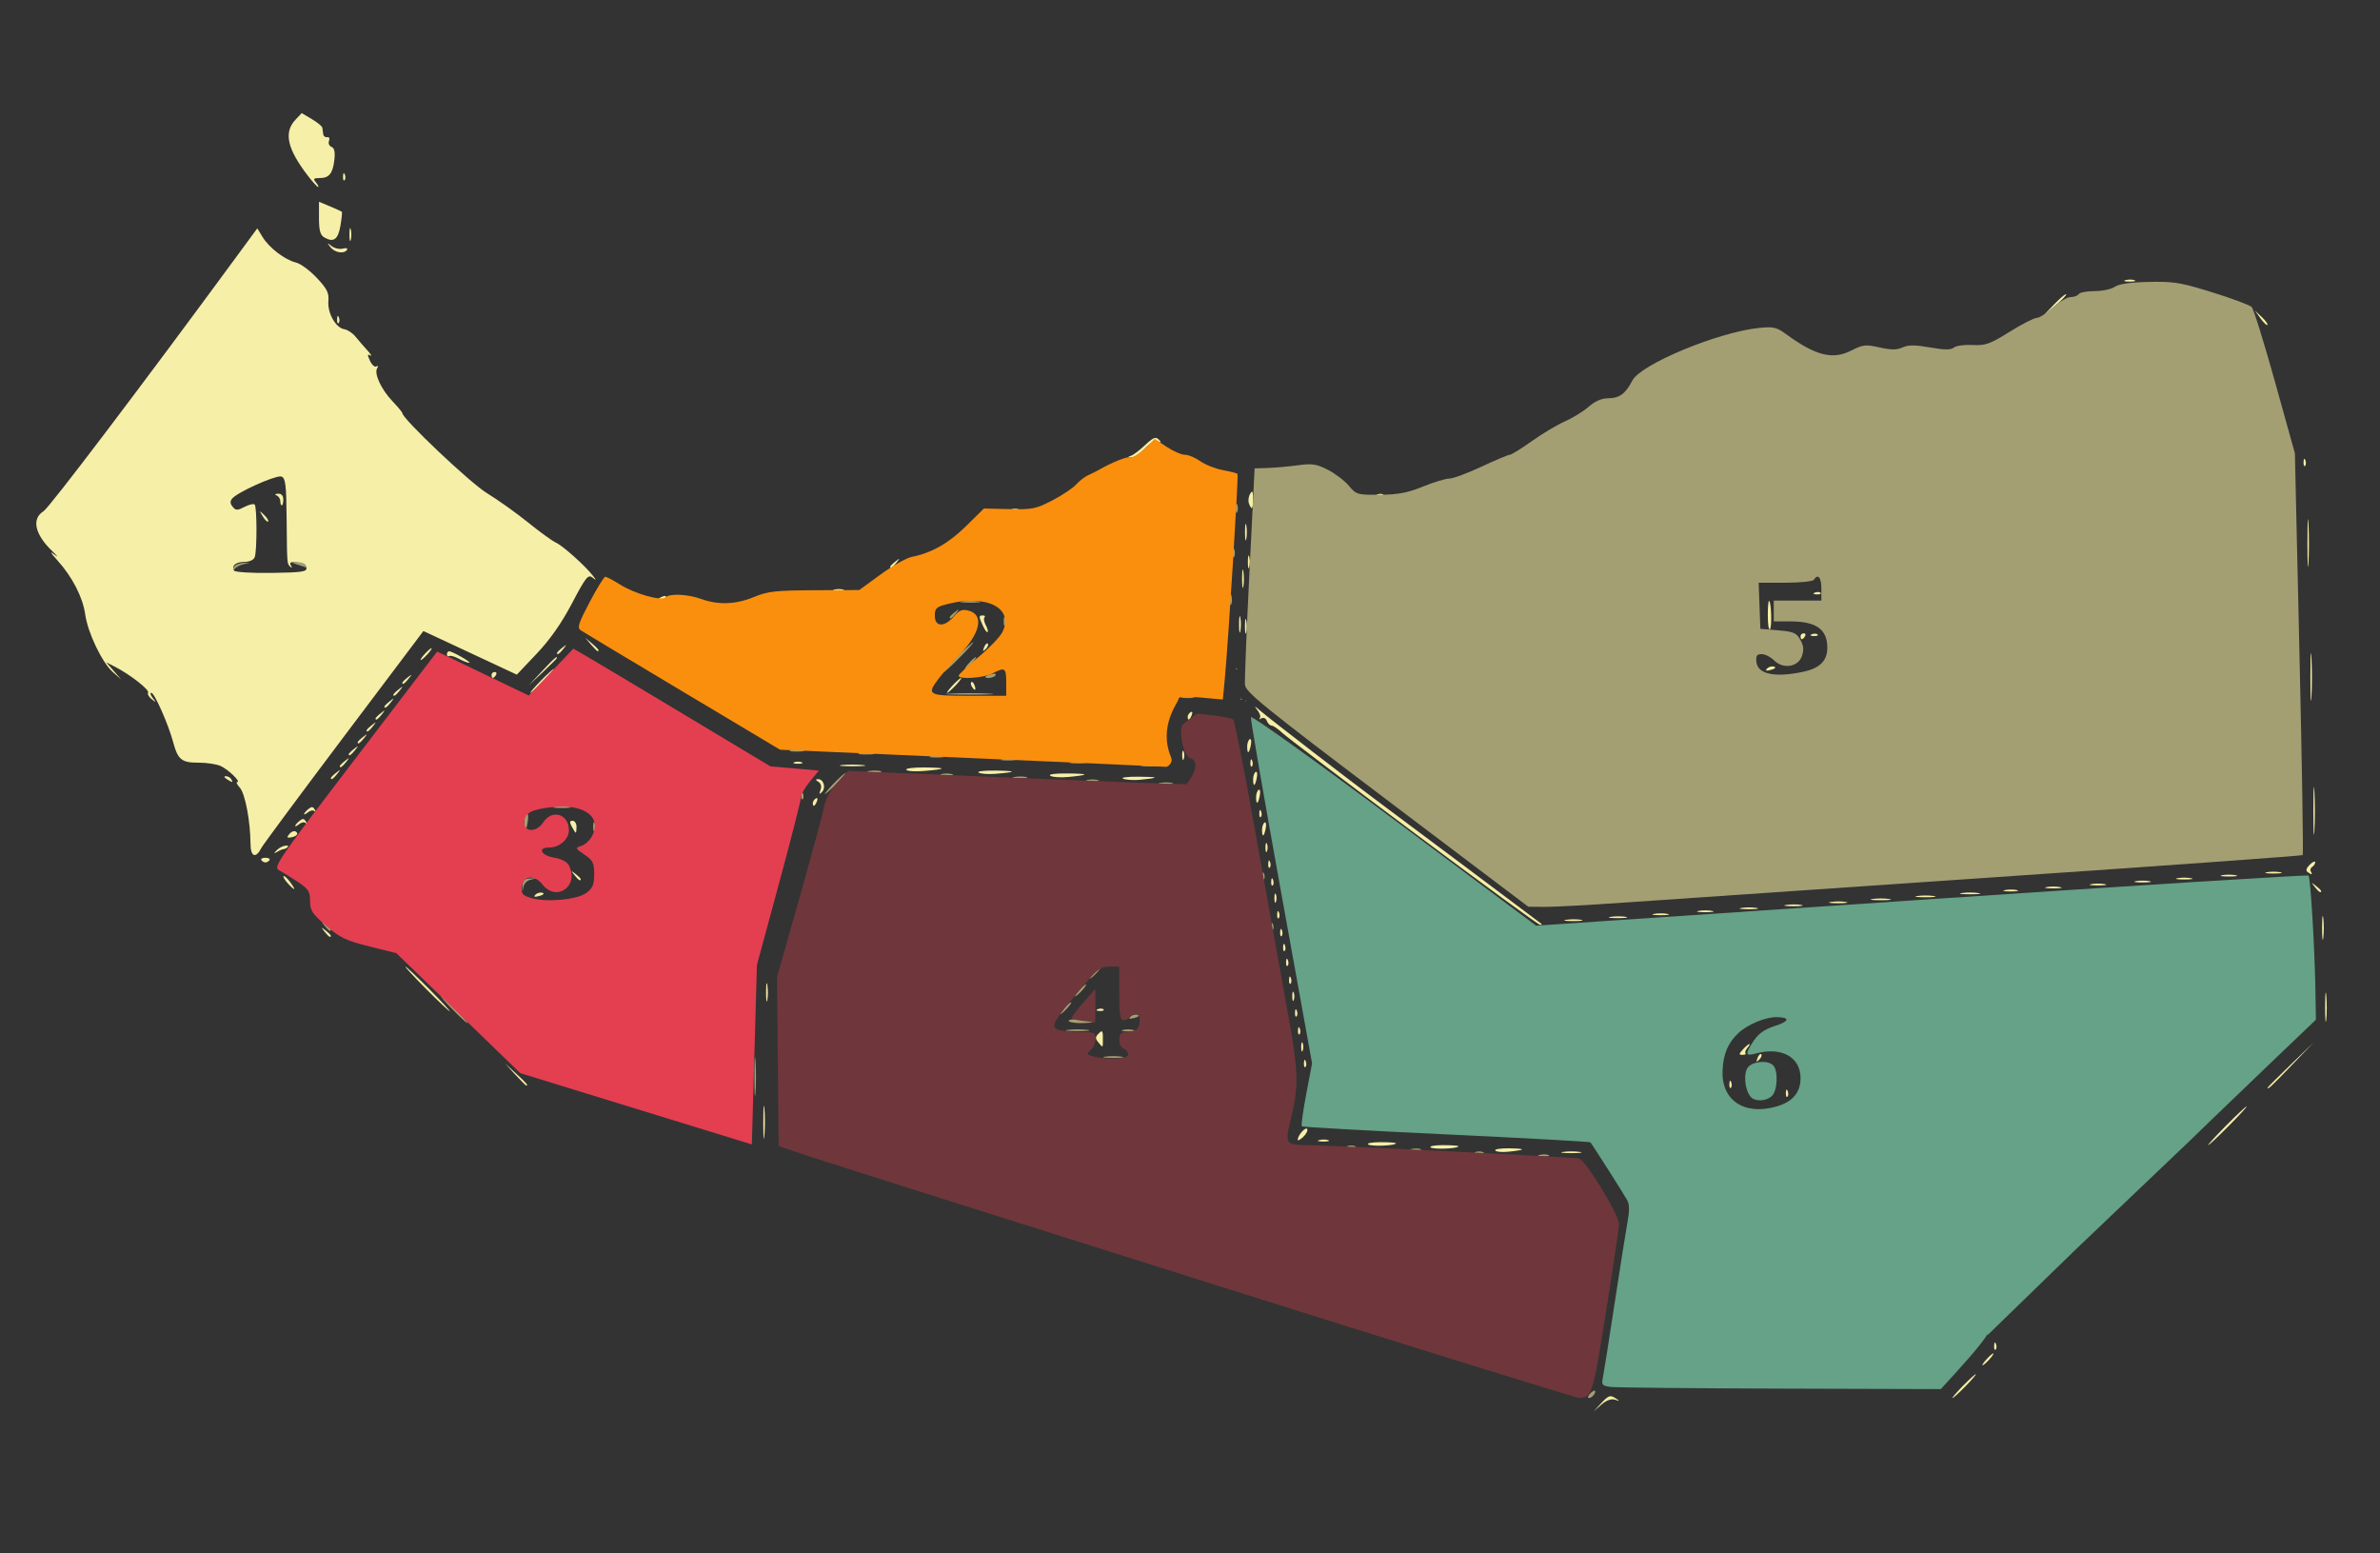
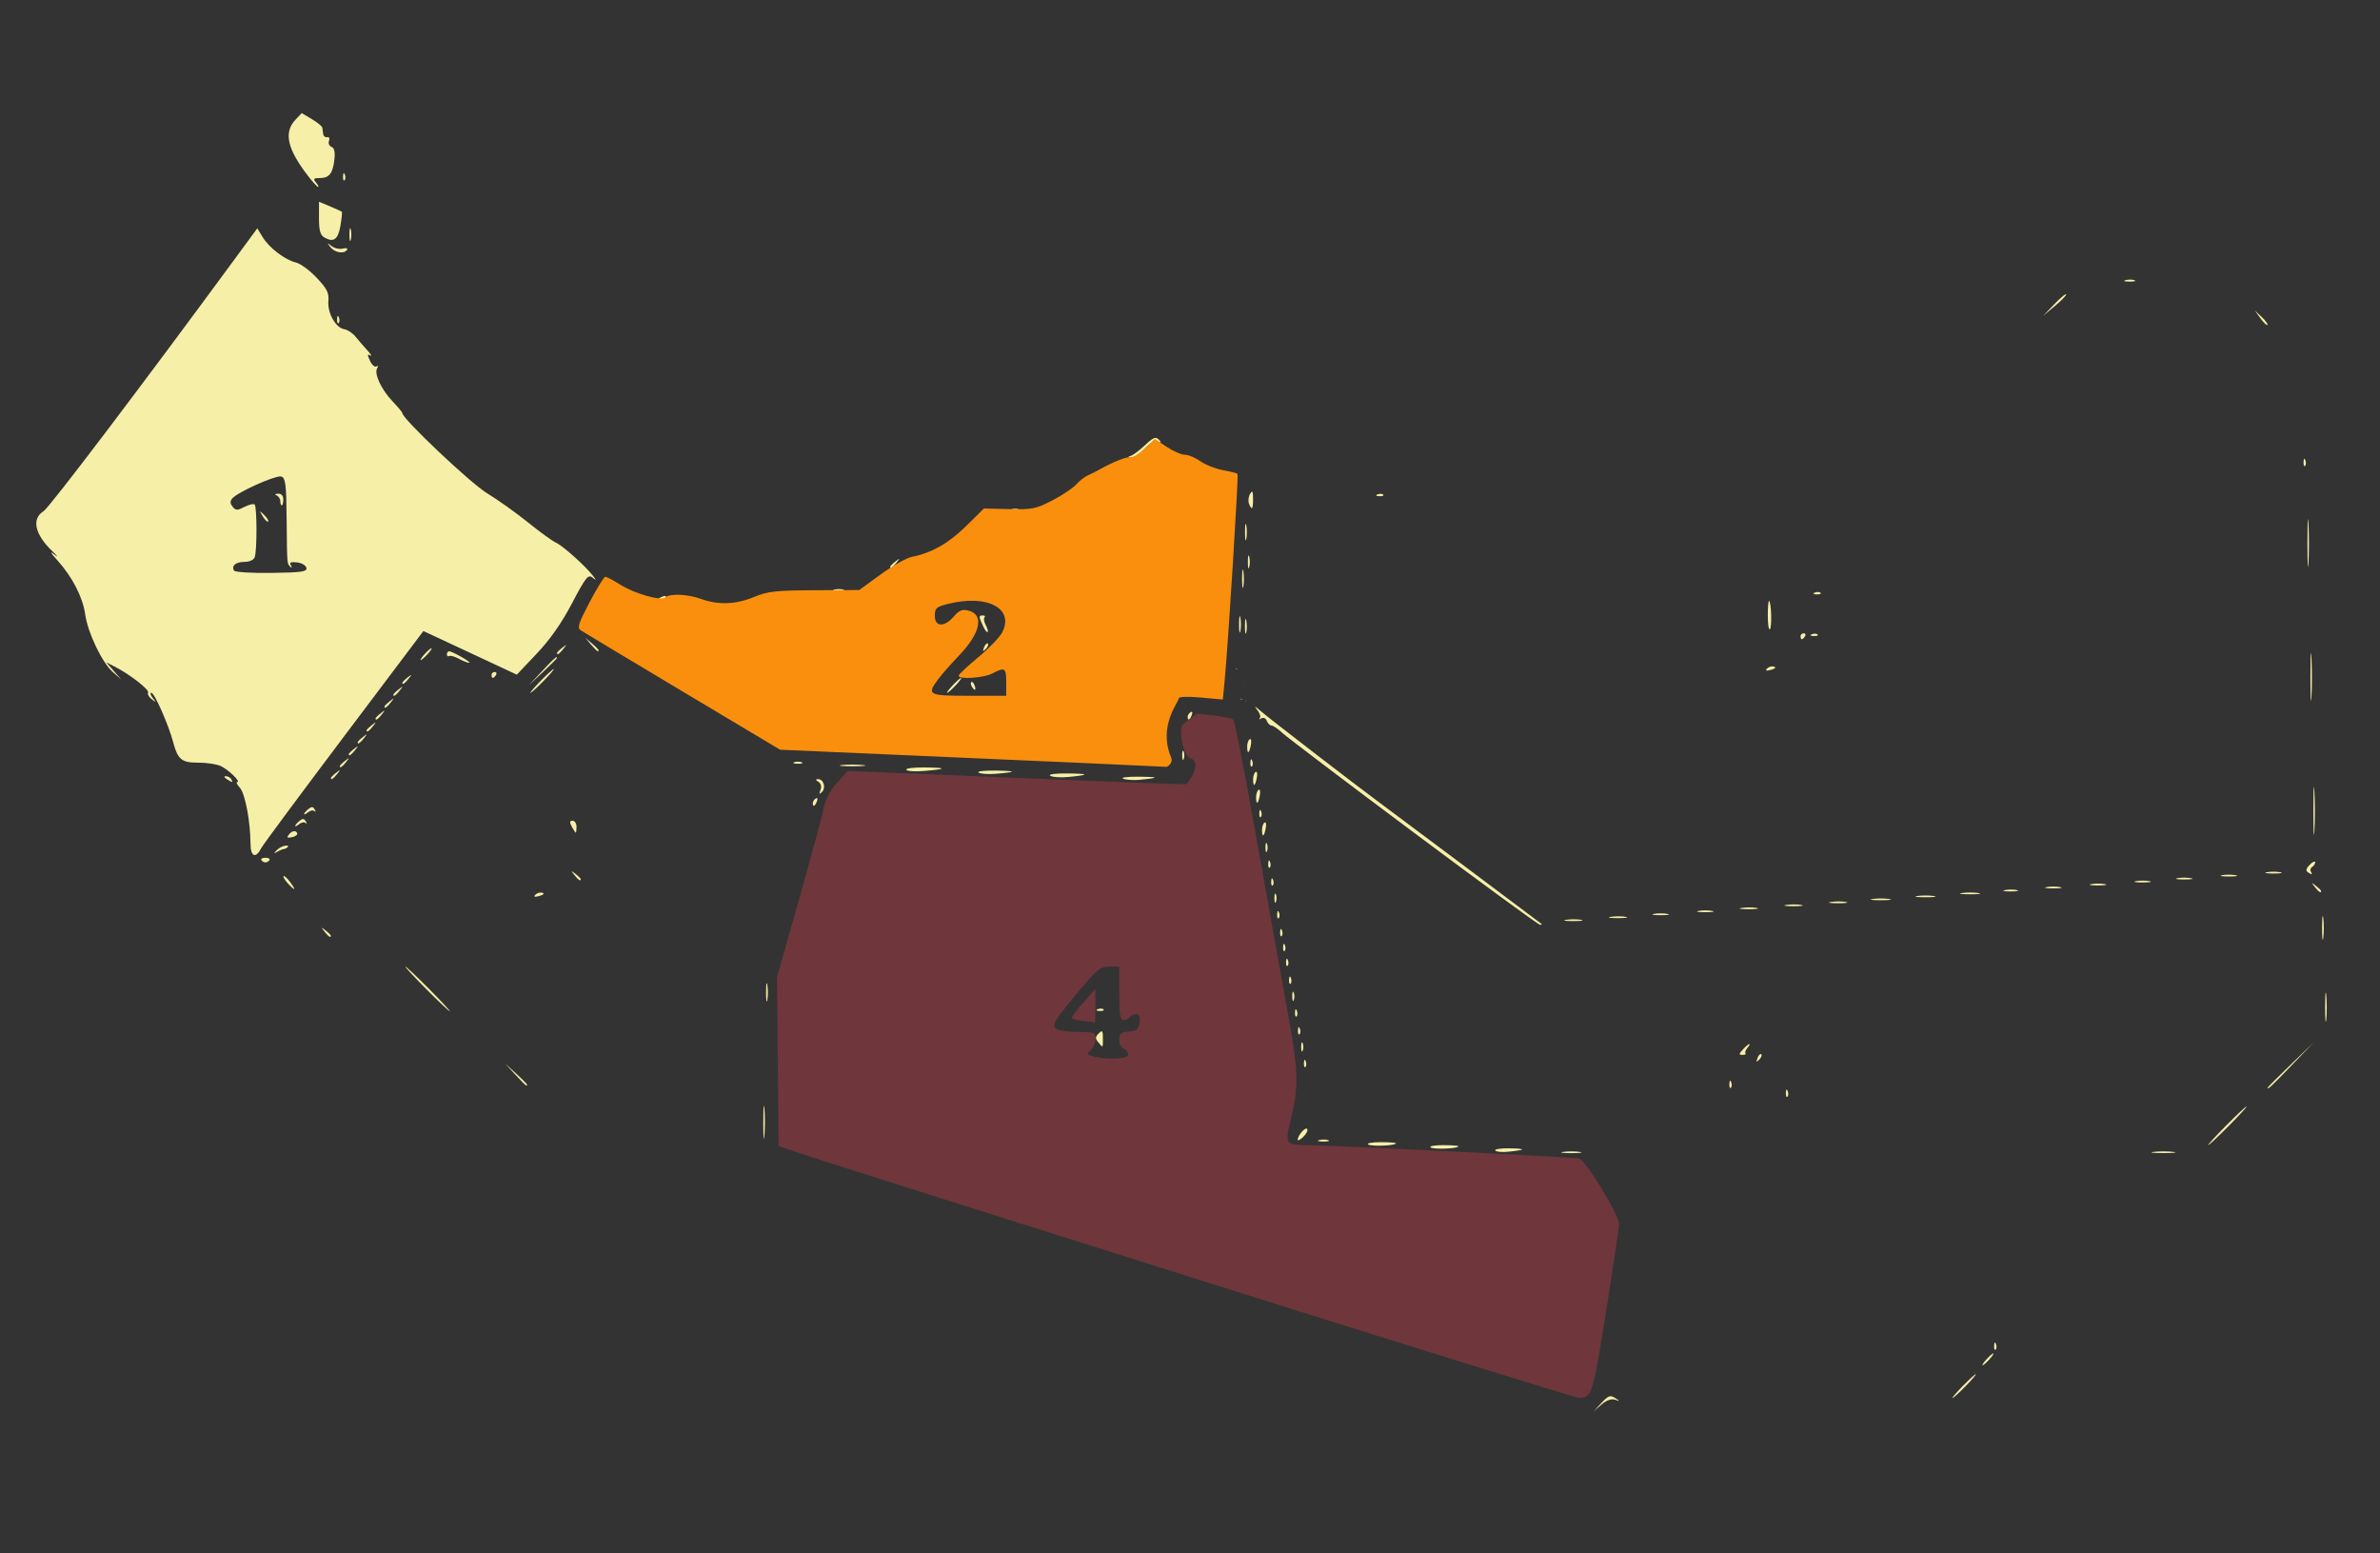
<svg xmlns="http://www.w3.org/2000/svg" xmlns:ns1="http://sodipodi.sourceforge.net/DTD/sodipodi-0.dtd" xmlns:ns2="http://www.inkscape.org/namespaces/inkscape" version="1.1" id="svg842" width="800" height="522" viewBox="0 0 800 522" ns1:docname="Administrative_Regions_of_Somaliland.svg" ns2:version="1.0.2 (e86c870879, 2021-01-15, custom)">
  <rect x="0" y="0" width="800" height="522" fill="#333333" stroke="none" />
  <defs id="defs846" />
  <ns1:namedview pagecolor="#ffffff" bordercolor="#666666" borderopacity="1" objecttolerance="10" gridtolerance="10" guidetolerance="10" ns2:pageopacity="0" ns2:pageshadow="2" ns2:window-width="1920" ns2:window-height="1001" id="namedview844" showgrid="false" ns2:pagecheckerboard="true" ns2:zoom="0.72036503" ns2:cx="443.63662" ns2:cy="251.19" ns2:window-x="-9" ns2:window-y="-9" ns2:window-maximized="1" ns2:current-layer="g850" />
  <g ns2:groupmode="layer" ns2:label="Image" id="g850">
    <g id="g854" transform="translate(-2.776,-4.165)">
      <path id="path868" style="fill:#f6efa8" transform="translate(2.776,4.165)" d="m 101.406,38.012 -2.092,2.227 c -4.012,4.27 -2.789,9.761 4.195,18.848 1.585,2.062 3.124,3.75 3.42,3.75 0.296,0 -0.022,-0.675 -0.707,-1.5 -1.05,-1.265 -0.853,-1.5 1.256,-1.5 3.175,0 4.402,-1.552 4.922,-6.223 0.286,-2.566 -0.019,-3.887 -0.984,-4.258 -0.77,-0.295 -1.144,-1.202 -0.832,-2.016 0.319,-0.833 0.056,-1.376 -0.602,-1.242 -0.643,0.131 -1.244,-0.324 -1.338,-1.012 -0.094,-0.688 -0.228,-1.657 -0.297,-2.152 -0.069,-0.496 -1.659,-1.806 -3.533,-2.912 z m 14.182,20.17 c -0.152,-0.023 -0.255,0.342 -0.285,1.07 -0.043,1.054 0.193,1.645 0.525,1.312 0.332,-0.332 0.367,-1.194 0.078,-1.916 -0.12,-0.299 -0.227,-0.453 -0.318,-0.467 z m -8.365,9.627 v 5.463 c 0,4.143 0.423,5.715 1.75,6.498 3.128,1.846 4.664,0.754 5.455,-3.879 0.416,-2.436 0.629,-4.556 0.475,-4.711 -0.155,-0.155 -1.946,-0.976 -3.98,-1.826 z m 10.514,8.873 c -0.164,-0.094 -0.281,0.711 -0.281,2.154 0,1.925 0.205,2.712 0.457,1.75 0.252,-0.963 0.252,-2.538 0,-3.5 -0.063,-0.241 -0.121,-0.373 -0.176,-0.404 z m -31.252,0.055 -6.461,8.799 C 47.647,129.63 16.59,170.604 14.625,171.816 c -4.115,2.539 -2.917,7.839 3.059,13.52 1.798,1.709 2.055,2.145 0.598,1.014 -1.711,-1.328 -1.365,-0.665 1.041,2 4.993,5.531 8.52,12.391 9.32,18.131 0.86,6.168 5.659,16.189 9.287,19.391 l 2.793,2.465 -2.5,-2.877 -2.5,-2.879 3,1.539 c 4.999,2.563 11.611,7.73 11.051,8.637 -0.29,0.469 0.254,1.467 1.211,2.217 1.574,1.234 1.609,1.197 0.367,-0.387 -0.755,-0.963 -0.968,-1.75 -0.473,-1.75 1.035,0 5.718,10.58 7.305,16.5 1.606,5.992 2.845,7.003 8.539,6.971 2.75,-0.015 6.128,0.502 7.504,1.148 2.646,1.243 6.872,5.381 5.496,5.381 -0.445,0 -0.036,0.853 0.908,1.896 1.76,1.944 3.536,11.31 3.572,18.822 0.021,4.424 1.792,5.11 3.645,1.414 0.482,-0.962 12.935,-17.756 27.674,-37.322 l 26.797,-35.574 15.703,7.328 15.701,7.33 6.674,-7.045 c 4.537,-4.79 8.338,-10.215 11.883,-16.957 4.568,-8.689 5.412,-9.759 6.828,-8.654 1.465,1.144 1.476,1.082 0.115,-0.674 -2.557,-3.3 -10.072,-10.016 -12.34,-11.027 -1.187,-0.529 -5.417,-3.593 -9.398,-6.807 -3.982,-3.214 -10.213,-7.648 -13.846,-9.855 -5.531,-3.36 -28.424,-25.023 -28.4,-26.875 0.003,-0.275 -1.492,-2.075 -3.322,-4 -3.786,-3.983 -6.246,-9.296 -5.135,-11.094 0.44,-0.711 0.333,-0.957 -0.258,-0.592 -0.555,0.343 -1.528,-0.517 -2.162,-1.91 -0.913,-2.004 -0.89,-2.374 0.105,-1.779 0.692,0.414 0.259,-0.346 -0.961,-1.688 -1.22,-1.341 -3.02,-3.425 -4,-4.631 -0.98,-1.206 -2.683,-2.331 -3.783,-2.5 -2.864,-0.439 -5.685,-5.428 -5.34,-9.439 0.24,-2.786 -0.439,-4.143 -3.924,-7.846 -2.318,-2.463 -5.456,-4.772 -6.975,-5.131 -3.685,-0.872 -9.014,-4.938 -11.215,-8.557 z m 23.738,5.1 c -0.051,0.052 0.252,0.458 0.873,1.25 1.463,1.865 4.641,2.345 5.57,0.842 0.308,-0.499 -0.344,-0.669 -1.447,-0.381 -1.104,0.289 -2.79,-0.091 -3.75,-0.844 -0.79,-0.619 -1.195,-0.919 -1.246,-0.867 z m 605.881,12.127 c -0.544,-0.007 -1.125,0.053 -1.611,0.18 -0.973,0.254 -0.42,0.478 1.23,0.498 1.65,0.02 2.447,-0.187 1.77,-0.461 -0.339,-0.137 -0.845,-0.21 -1.389,-0.217 z M 694.369,98.875 c -0.512,0.159 -2.141,1.577 -3.93,3.447 l -3.717,3.887 4.078,-3.436 c 2.242,-1.89 3.915,-3.641 3.717,-3.889 -0.025,-0.031 -0.075,-0.033 -0.148,-0.01 z m 63.566,5.461 1.895,2.652 c 1.042,1.459 2.093,2.457 2.338,2.221 0.244,-0.236 -0.608,-1.428 -1.895,-2.65 z m -644.348,1.846 c -0.152,-0.023 -0.255,0.342 -0.285,1.07 -0.043,1.054 0.193,1.645 0.525,1.312 0.332,-0.332 0.367,-1.194 0.078,-1.916 -0.12,-0.299 -0.227,-0.453 -0.318,-0.467 z m 274.711,40.996 c -0.735,0.076 -1.694,0.795 -3.324,2.336 -1.789,1.691 -3.927,3.32 -4.752,3.619 -1.292,0.468 -1.282,0.555 0.064,0.623 0.86,0.043 2.867,-1.281 4.461,-2.945 1.772,-1.85 3.497,-2.799 4.438,-2.441 1.231,0.468 1.288,0.334 0.289,-0.672 -0.375,-0.378 -0.735,-0.565 -1.176,-0.52 z m 386.289,7.004 c -0.152,-0.023 -0.255,0.342 -0.285,1.07 -0.043,1.054 0.193,1.645 0.525,1.312 0.332,-0.332 0.367,-1.194 0.078,-1.916 -0.12,-0.299 -0.227,-0.453 -0.318,-0.467 z m -680.406,5.93 c 0.188,-0.008 0.339,0.007 0.443,0.047 1.348,0.517 1.617,2.743 1.723,14.146 0.145,15.672 0.102,15.113 1.287,16.197 0.534,0.489 0.592,0.284 0.143,-0.494 -0.576,-0.996 -0.057,-1.245 2.082,-1 1.566,0.18 2.977,1.012 3.135,1.848 0.243,1.283 -1.579,1.544 -11.723,1.686 -6.605,0.092 -12.27,-0.255 -12.588,-0.77 -1.005,-1.625 0.555,-2.936 3.492,-2.936 1.662,0 3.085,-0.655 3.441,-1.582 0.801,-2.088 0.785,-16.907 -0.02,-17.711 -0.345,-0.345 -1.875,0.018 -3.4,0.807 -2.419,1.251 -2.929,1.245 -3.996,-0.041 -0.87,-1.048 -0.917,-1.843 -0.164,-2.75 1.719,-2.071 13.32,-7.328 16.145,-7.447 z m 326.66,5.127 c -0.15,5.4e-4 -0.361,0.265 -0.65,0.762 -0.534,0.915 -0.698,2.378 -0.363,3.25 0.941,2.452 1.399,1.895 1.365,-1.664 -0.015,-1.616 -0.101,-2.349 -0.352,-2.348 z m -327.369,0.676 c -1.045,0.047 -1.247,0.283 -0.5,0.584 0.688,0.277 1.25,1.141 1.25,1.92 0,0.779 0.225,1.418 0.5,1.418 0.275,0 0.5,-0.9 0.5,-2 0,-1.268 -0.64,-1.972 -1.75,-1.922 z m 370.668,0.045 c -0.347,-0.014 -0.745,0.049 -1.105,0.193 -0.798,0.319 -0.559,0.556 0.605,0.604 1.054,0.043 1.645,-0.193 1.312,-0.525 -0.166,-0.166 -0.465,-0.257 -0.812,-0.271 z m -122.918,5.006 c -0.453,0 -0.906,0.07 -1.25,0.209 -0.688,0.277 -0.125,0.504 1.25,0.504 1.375,0 1.938,-0.226 1.25,-0.504 -0.344,-0.139 -0.797,-0.209 -1.25,-0.209 z m -253.779,0.928 c -0.062,0.062 0.248,0.593 0.881,1.646 0.728,1.212 1.54,1.99 1.803,1.727 0.263,-0.263 -0.333,-1.254 -1.324,-2.203 -0.861,-0.825 -1.297,-1.232 -1.359,-1.17 z m 688.355,2.578 c -0.11,0.091 -0.186,2.95 -0.188,7.865 h 0.002 c -0.002,7.15 0.155,10.206 0.35,6.791 0.194,-3.415 0.197,-9.265 0.004,-13 -0.06,-1.167 -0.118,-1.698 -0.168,-1.656 z m -357.037,1.596 c -0.155,-0.121 -0.266,0.913 -0.266,2.77 0,2.475 0.195,3.487 0.434,2.25 0.238,-1.238 0.238,-3.263 0,-4.5 -0.06,-0.309 -0.116,-0.479 -0.168,-0.52 z m 0.975,10.615 c -0.164,-0.094 -0.281,0.711 -0.281,2.154 0,1.925 0.205,2.712 0.457,1.75 0.252,-0.963 0.252,-2.538 0,-3.5 -0.063,-0.241 -0.121,-0.373 -0.176,-0.404 z m -117.514,1.154 c -0.052,-0.052 -0.457,0.249 -1.25,0.871 -0.963,0.755 -1.75,1.542 -1.75,1.75 0,0.823 0.823,0.295 2.129,-1.371 0.622,-0.793 0.923,-1.198 0.871,-1.25 z m 115.518,3.555 c -0.132,-0.012 -0.225,1.055 -0.23,2.945 -0.007,2.75 0.181,3.994 0.418,2.764 0.237,-1.23 0.244,-3.48 0.014,-5 -0.072,-0.475 -0.141,-0.704 -0.201,-0.709 z m -135.637,6.572 c -0.544,-0.007 -1.125,0.053 -1.611,0.18 -0.973,0.254 -0.42,0.478 1.23,0.498 1.65,0.02 2.447,-0.187 1.77,-0.461 -0.339,-0.137 -0.845,-0.21 -1.389,-0.217 z m 329.037,0.996 c -0.347,-0.014 -0.745,0.049 -1.105,0.193 -0.798,0.319 -0.559,0.556 0.605,0.604 1.054,0.043 1.645,-0.193 1.312,-0.525 -0.166,-0.166 -0.465,-0.257 -0.812,-0.271 z m -387.5,1.33 c -0.077,-0.016 -0.175,-0.016 -0.293,0.002 -0.157,0.023 -0.35,0.077 -0.572,0.162 -0.854,0.328 -1.553,0.774 -1.553,0.99 0,0.81 1.907,0.355 2.494,-0.596 0.197,-0.319 0.156,-0.512 -0.076,-0.559 z m 370.984,1.643 c -0.224,0.05 -0.402,2.154 -0.402,4.904 0,2.933 0.314,5.02 0.695,4.639 0.729,-0.729 0.52,-8.757 -0.248,-9.525 -0.015,-0.015 -0.03,-0.021 -0.045,-0.018 z m -264.234,4.904 c -1.448,0 -1.449,0.286 -0.004,3.457 0.639,1.403 1.35,2.363 1.58,2.133 0.23,-0.23 -0.052,-1.298 -0.627,-2.373 -0.575,-1.075 -0.761,-2.239 -0.414,-2.586 0.347,-0.347 0.107,-0.631 -0.535,-0.631 z m 86.371,0.23 c -0.155,-0.121 -0.266,0.913 -0.266,2.77 0,2.475 0.195,3.487 0.434,2.25 0.238,-1.238 0.238,-3.263 0,-4.5 -0.06,-0.309 -0.116,-0.479 -0.168,-0.52 z m 1.98,0.947 c -0.019,-0.014 -0.039,-0.012 -0.057,0.006 -0.119,0.119 -0.202,0.941 -0.209,2.316 -0.011,2.2 0.183,3.218 0.434,2.262 0.25,-0.956 0.261,-2.756 0.021,-4 -0.067,-0.35 -0.131,-0.541 -0.189,-0.584 z m 187.541,4.822 c -0.582,0 -1.061,0.45 -1.061,1 0,0.55 0.199,1 0.441,1 0.243,0 0.719,-0.45 1.059,-1 0.34,-0.55 0.143,-1 -0.439,-1 z m 3.857,0.123 c -0.347,-0.014 -0.745,0.049 -1.105,0.193 -0.798,0.319 -0.559,0.556 0.605,0.604 1.054,0.043 1.645,-0.193 1.312,-0.525 -0.166,-0.166 -0.465,-0.257 -0.812,-0.271 z m -413.418,1.377 1.906,2.25 c 1.048,1.238 2.06,2.25 2.25,2.25 0.8,0 0.208,-0.805 -1.906,-2.596 z m 135.037,1.896 c -0.305,0.072 -0.691,0.571 -0.973,1.311 -0.543,1.425 -0.427,1.539 0.561,0.559 0.683,-0.678 0.991,-1.485 0.684,-1.793 -0.077,-0.077 -0.17,-0.1 -0.271,-0.076 z m -141.537,0.604 c -0.052,-0.052 -0.457,0.249 -1.25,0.871 -0.963,0.755 -1.75,1.542 -1.75,1.75 0,0.823 0.823,0.295 2.129,-1.371 0.622,-0.793 0.923,-1.198 0.871,-1.25 z m -45.189,1 c -0.275,0 -1.315,0.9 -2.311,2 -0.995,1.1 -1.584,2 -1.309,2 0.275,0 1.313,-0.9 2.309,-2 0.995,-1.1 1.586,-2 1.311,-2 z m 5.939,1.041 c -0.412,-0.023 -0.75,0.435 -0.75,1.018 0,0.583 0.344,0.847 0.764,0.588 0.419,-0.259 1.882,0.149 3.25,0.906 1.368,0.757 2.936,1.373 3.486,1.369 1.091,-0.007 -5.528,-3.813 -6.75,-3.881 z m 625.826,0.594 c -0.11,0.091 -0.186,2.95 -0.188,7.865 h 0.002 c -0.002,7.15 0.155,10.206 0.35,6.791 0.194,-3.415 0.197,-9.265 0.004,-13 -0.06,-1.167 -0.118,-1.698 -0.168,-1.656 z m -589.686,1.41 c -0.341,-0.08 -1.565,1.118 -4.932,4.705 l -4.459,4.75 4.75,-4.459 c 2.612,-2.452 4.75,-4.59 4.75,-4.75 0,-0.141 -0.031,-0.228 -0.109,-0.246 z m 408.654,3.08 c -0.631,0.004 -1.34,0.271 -1.775,0.707 -0.742,0.742 -0.351,0.871 1.312,0.436 1.352,-0.354 1.804,-0.807 1.055,-1.057 -0.18,-0.06 -0.381,-0.087 -0.592,-0.086 z m -180.234,0.695 c -0.011,1e-5 -0.02,0.005 -0.031,0.006 -3.6e-4,0.073 -0.006,0.098 -0.006,0.174 0,0.005 0,0.008 0,0.014 0.144,0.038 0.29,0.067 0.439,0.09 -0.091,-0.084 -0.171,-0.167 -0.277,-0.254 -0.027,-0.022 -0.072,-0.029 -0.125,-0.029 z m -229.404,0.18 c -0.275,0 -2.258,1.8 -4.406,4 -2.148,2.2 -3.679,4 -3.404,4 0.275,0 2.256,-1.8 4.404,-4 2.148,-2.2 3.681,-4 3.406,-4 z m -19.846,1 c -0.582,0 -1.061,0.45 -1.061,1 0,0.55 0.199,1 0.441,1 0.243,0 0.719,-0.45 1.059,-1 0.34,-0.55 0.143,-1 -0.439,-1 z m -28.061,1 c -0.052,-0.052 -0.457,0.249 -1.25,0.871 -0.963,0.755 -1.75,1.542 -1.75,1.75 0,0.823 0.823,0.295 2.129,-1.371 0.622,-0.793 0.923,-1.198 0.871,-1.25 z m 184.85,1 c -0.275,0 -1.558,1.125 -2.85,2.5 -1.292,1.375 -2.123,2.5 -1.848,2.5 0.275,0 1.556,-1.125 2.848,-2.5 1.292,-1.375 2.125,-2.5 1.85,-2.5 z m 3.535,1.326 c -0.039,0.01 -0.075,0.032 -0.107,0.064 -0.262,0.262 -0.181,0.956 0.182,1.543 0.986,1.595 1.563,1.286 0.887,-0.477 -0.285,-0.743 -0.689,-1.203 -0.961,-1.131 z m 91.549,0.428 c -0.015,0.019 -0.128,0.25 -0.178,0.344 0.003,0.008 0.005,0.017 0.008,0.025 l 0.102,-0.203 c 0.075,-0.149 0.092,-0.197 0.068,-0.166 z m -282.934,1.246 c -0.052,-0.052 -0.457,0.249 -1.25,0.871 -0.963,0.755 -1.75,1.542 -1.75,1.75 0,0.823 0.823,0.295 2.129,-1.371 0.622,-0.793 0.923,-1.198 0.871,-1.25 z m 281.75,3.418 c -0.021,0.003 -0.029,0.007 -0.049,0.01 -0.004,0.073 -0.007,0.153 -0.014,0.199 0.019,0.057 0.042,0.113 0.062,0.17 0.013,-0.084 0.012,-0.214 0,-0.379 z m -0.412,0.494 c 0.009,0.011 0.012,0.029 0.021,0.039 0.023,0.026 0.057,0.048 0.084,0.072 0.003,0.002 0.006,0.004 0.01,0.006 -0.036,-0.042 -0.077,-0.078 -0.115,-0.117 z m 0.523,0.06 c -0.011,-8.3e-4 -0.011,0.002 -0.021,0.002 0.038,0.055 0.08,0.11 0.143,0.158 -3.6e-4,0.022 -0.003,0.046 0.01,0.066 0.004,0.007 0.008,0.015 0.012,0.021 -0.005,-0.029 -0.012,-0.058 -0.019,-0.086 0.049,0.037 0.108,0.068 0.164,0.1 0.057,-0.048 0.121,-0.092 0.188,-0.137 -0.21,-0.074 -0.378,-0.118 -0.475,-0.125 z m -284.861,0.027 c -0.052,-0.052 -0.457,0.249 -1.25,0.871 -0.963,0.755 -1.75,1.542 -1.75,1.75 0,0.823 0.823,0.295 2.129,-1.371 0.622,-0.793 0.923,-1.198 0.871,-1.25 z m 284.643,0.176 c 0.003,0.002 0.005,0.004 0.008,0.006 0.07,0.04 0.153,0.079 0.234,0.121 0.053,0.015 0.097,0.026 0.146,0.039 h 0.002 v -0.002 c -0.005,-0.017 -0.01,-0.035 -0.014,-0.053 -0.134,-0.021 -0.253,-0.043 -0.258,-0.076 -0.04,-0.01 -0.08,-0.023 -0.119,-0.035 z m 0.119,0.035 c 0.087,0.022 0.17,0.052 0.258,0.072 -10e-4,-0.005 -0.003,-0.01 -0.004,-0.016 -0.092,-0.028 -0.181,-0.062 -0.273,-0.09 0.023,0.018 0.018,0.024 0.019,0.033 z m 0.258,0.072 c 2.5e-4,0.001 -2.6e-4,0.003 0,0.004 0.01,0.002 0.011,0.002 0.023,0.004 -0.008,-0.002 -0.015,-0.006 -0.023,-0.008 z m 0.023,0.008 c 0.007,0.002 0.014,0.004 0.021,0.006 0.009,0.001 0.004,3.5e-4 0.014,0.002 0.003,-0.002 0.005,-0.005 0.008,-0.008 -0.017,-0.005 -0.034,-0.012 -0.051,-0.018 0.003,0.006 0.005,0.012 0.008,0.018 z m 0.021,0.006 c -0.012,-0.002 -0.009,-0.002 -0.019,-0.004 0.004,0.008 0.009,0.015 0.014,0.023 0.006,-0.005 0.012,-0.01 0.018,-0.016 -0.004,-9.7e-4 -0.008,-0.003 -0.012,-0.004 z m -0.18,0.006 c -0.029,-0.008 -0.051,-0.018 -0.08,-0.027 0.042,0.022 0.096,0.036 0.141,0.057 -0.019,-0.01 -0.04,-0.019 -0.061,-0.029 z m 1.521,0.307 c -0.009,0.041 -0.002,0.095 -0.006,0.141 0.105,0.019 0.209,0.036 0.314,0.053 -0.011,-0.015 -0.021,-0.03 -0.031,-0.045 -0.105,-0.06 -0.183,-0.097 -0.277,-0.148 z m 0.35,0.188 c -2.5e-4,0.004 -0.002,0.008 -0.002,0.012 0.011,0.002 0.022,0.004 0.033,0.006 -0.01,-0.005 -0.019,-0.01 -0.031,-0.018 z m 2.938,1.947 c -0.021,0.07 0.168,0.347 0.576,0.836 0.955,1.145 1.398,2.454 0.984,2.91 -0.414,0.456 -0.187,0.504 0.504,0.105 0.734,-0.423 1.507,-0.073 1.857,0.84 0.33,0.86 1.041,1.564 1.582,1.564 0.541,0 2.179,1.119 3.643,2.486 1.463,1.367 21.335,16.424 44.16,33.461 22.825,17.037 41.914,30.993 42.418,31.014 0.504,0.021 0.729,-0.124 0.5,-0.322 -0.434,-0.375 -50.44,-37.798 -55.049,-41.197 -7.986,-5.889 -36.808,-28.103 -39.354,-30.33 -1.168,-1.022 -1.787,-1.484 -1.822,-1.367 z m -292.693,1.256 c -0.052,-0.052 -0.457,0.249 -1.25,0.871 -0.963,0.755 -1.75,1.542 -1.75,1.75 0,0.823 0.823,0.295 2.129,-1.371 0.622,-0.793 0.923,-1.198 0.871,-1.25 z m 271.338,0.381 c -0.09,-0.002 -0.206,0.037 -0.348,0.125 -0.544,0.336 -0.99,1.035 -0.99,1.553 0,1.438 0.718,1.121 1.383,-0.611 0.256,-0.667 0.225,-1.06 -0.045,-1.066 z m -274.338,3.619 c -0.052,-0.052 -0.457,0.249 -1.25,0.871 -0.963,0.755 -1.75,1.542 -1.75,1.75 0,0.823 0.823,0.295 2.129,-1.371 0.622,-0.793 0.923,-1.198 0.871,-1.25 z m 272.467,1.461 c -0.181,-0.067 -0.309,0.508 -0.309,1.539 0,1.375 0.228,1.938 0.506,1.25 0.277,-0.688 0.277,-1.812 0,-2.5 -0.069,-0.172 -0.137,-0.267 -0.197,-0.289 z m -275.467,2.539 c -0.052,-0.052 -0.457,0.249 -1.25,0.871 -0.963,0.755 -1.75,1.542 -1.75,1.75 0,0.823 0.823,0.295 2.129,-1.371 0.622,-0.793 0.923,-1.198 0.871,-1.25 z m 297.02,1.533 c -0.049,0.001 -0.103,0.018 -0.162,0.055 -0.471,0.291 -0.857,1.403 -0.857,2.471 0,2.71 0.676,2.421 1.24,-0.529 0.227,-1.189 0.124,-2.005 -0.221,-1.996 z m -300.02,2.467 c -0.052,-0.052 -0.457,0.249 -1.25,0.871 -0.963,0.755 -1.75,1.542 -1.75,1.75 0,0.823 0.823,0.295 2.129,-1.371 0.622,-0.793 0.923,-1.198 0.871,-1.25 z m 277.467,1.461 c -0.181,-0.067 -0.309,0.508 -0.309,1.539 0,1.375 0.228,1.938 0.506,1.25 0.277,-0.688 0.277,-1.812 0,-2.5 -0.069,-0.172 -0.137,-0.267 -0.197,-0.289 z m -280.467,2.539 c -0.052,-0.052 -0.457,0.249 -1.25,0.871 -0.963,0.755 -1.75,1.542 -1.75,1.75 0,0.823 0.823,0.295 2.129,-1.371 0.622,-0.793 0.923,-1.198 0.871,-1.25 z m 303.365,0.346 c -0.152,-0.023 -0.255,0.342 -0.285,1.07 -0.043,1.054 0.193,1.645 0.525,1.312 0.332,-0.332 0.367,-1.194 0.078,-1.916 -0.12,-0.299 -0.227,-0.453 -0.318,-0.467 z m -152.365,0.783 c -0.453,0 -0.906,0.07 -1.25,0.209 -0.688,0.277 -0.125,0.504 1.25,0.504 1.375,0 1.938,-0.226 1.25,-0.504 -0.344,-0.139 -0.797,-0.209 -1.25,-0.209 z m 18.117,0.98 c -1.269,10e-4 -2.501,0.058 -3.389,0.168 -1.775,0.221 -0.079,0.399 3.771,0.395 3.85,-0.004 5.303,-0.186 3.229,-0.402 -1.037,-0.108 -2.343,-0.162 -3.611,-0.16 z m 24.574,0.969 c -3.745,-0.043 -6.57,0.307 -6.279,0.777 0.291,0.471 2.905,0.659 5.809,0.42 7.915,-0.653 8.094,-1.109 0.471,-1.197 z m -196.691,0.922 c -0.052,-0.052 -0.457,0.249 -1.25,0.871 -0.963,0.755 -1.75,1.542 -1.75,1.75 0,0.823 0.823,0.295 2.129,-1.371 0.622,-0.793 0.923,-1.198 0.871,-1.25 z m 220.5,0.131 c -3.85,-0.055 -6.457,0.243 -5.795,0.664 0.662,0.421 3.137,0.615 5.5,0.432 7.434,-0.577 7.545,-0.991 0.295,-1.096 z m 87.52,0.402 c -0.049,10e-4 -0.103,0.018 -0.162,0.055 -0.471,0.291 -0.857,1.403 -0.857,2.471 0,2.71 0.676,2.421 1.24,-0.529 0.227,-1.189 0.124,-2.005 -0.221,-1.996 z m -63.52,0.561 c -4.213,-0.038 -6.465,0.275 -5.656,0.787 0.739,0.468 3.439,0.65 6,0.402 7.354,-0.71 7.235,-1.121 -0.344,-1.189 z m -282.809,0.922 c -0.716,0.009 -0.593,0.402 0.309,0.984 1.921,1.242 2.267,1.242 1.5,0 -0.34,-0.55 -1.154,-0.992 -1.809,-0.984 z m 306.809,0.17 c -3.85,-0.025 -6.177,0.278 -5.172,0.674 1.005,0.396 3.48,0.564 5.5,0.373 6.818,-0.646 6.707,-1.001 -0.328,-1.047 z m -107.717,0.83 c -0.958,0.011 -0.93,0.238 0.113,0.898 0.867,0.549 1.129,1.585 0.691,2.734 -0.544,1.429 -0.434,1.581 0.486,0.668 1.413,-1.402 0.537,-4.323 -1.291,-4.301 z m 502.793,2.619 c -0.11,0.091 -0.186,2.95 -0.188,7.865 h 0.002 c -0.002,7.15 0.155,10.206 0.35,6.791 0.194,-3.415 0.197,-9.265 0.004,-13 -0.06,-1.167 -0.118,-1.698 -0.168,-1.656 z m -354.557,0.898 c -0.049,10e-4 -0.103,0.018 -0.162,0.055 -0.471,0.291 -0.857,1.403 -0.857,2.471 0,2.71 0.676,2.421 1.24,-0.529 0.227,-1.189 0.124,-2.005 -0.221,-1.996 z m -148.682,2.848 c -0.09,-0.002 -0.206,0.037 -0.348,0.125 -0.544,0.336 -0.99,1.035 -0.99,1.553 0,1.438 0.718,1.121 1.383,-0.611 0.256,-0.667 0.225,-1.06 -0.045,-1.066 z m -169.654,3.043 c -0.332,-0.02 -0.728,0.199 -1.271,0.65 -0.776,0.644 -1.412,1.395 -1.412,1.67 0,0.275 0.606,-7.1e-4 1.344,-0.613 0.738,-0.613 1.71,-0.781 2.16,-0.373 0.45,0.408 0.48,0.158 0.068,-0.557 -0.289,-0.5 -0.557,-0.758 -0.889,-0.777 z m 318.682,0.922 c -0.152,-0.023 -0.255,0.342 -0.285,1.07 -0.043,1.054 0.193,1.645 0.525,1.312 0.332,-0.332 0.367,-1.194 0.078,-1.916 -0.12,-0.299 -0.227,-0.453 -0.318,-0.467 z m -321.682,3.078 c -0.332,-0.02 -0.728,0.199 -1.271,0.65 -0.776,0.644 -1.412,1.395 -1.412,1.67 0,0.275 0.606,-7.1e-4 1.344,-0.613 0.738,-0.613 1.71,-0.781 2.16,-0.373 0.45,0.408 0.48,0.158 0.068,-0.557 -0.289,-0.5 -0.557,-0.758 -0.889,-0.777 z m 90.568,0.576 c -1.011,0 -1.071,0.469 -0.252,2 0.589,1.1 1.184,2 1.322,2 0.138,0 0.25,-0.9 0.25,-2 0,-1.1 -0.594,-2 -1.32,-2 z m 232.768,0.533 c -0.049,10e-4 -0.103,0.018 -0.162,0.055 -0.471,0.291 -0.857,1.403 -0.857,2.471 0,2.71 0.676,2.421 1.24,-0.529 0.227,-1.189 0.124,-2.005 -0.221,-1.996 z m -326.301,2.959 c -0.52,0.003 -1.178,0.356 -1.66,0.938 -0.922,1.111 -0.847,1.362 0.357,1.186 2.064,-0.303 2.93,-1.284 1.766,-2.004 -0.131,-0.081 -0.29,-0.12 -0.463,-0.119 z m 326.748,3.969 c -0.181,-0.067 -0.309,0.508 -0.309,1.539 0,1.375 0.228,1.938 0.506,1.25 0.277,-0.688 0.277,-1.812 0,-2.5 -0.069,-0.172 -0.137,-0.267 -0.197,-0.289 z m -329.316,0.885 c -0.157,-0.006 -0.348,0.007 -0.568,0.039 -0.881,0.129 -2.16,0.837 -2.842,1.572 -1.005,1.083 -0.956,1.169 0.26,0.455 0.825,-0.485 1.801,-0.888 2.168,-0.896 0.367,-0.008 0.971,-0.32 1.342,-0.691 0.278,-0.278 0.112,-0.46 -0.359,-0.479 z m -7.15,4.082 c -1.019,0 -1.634,0.353 -1.367,0.785 0.267,0.432 0.882,0.787 1.367,0.787 0.485,0 1.102,-0.355 1.369,-0.787 0.267,-0.432 -0.35,-0.785 -1.369,-0.785 z m 337.365,0.918 c -0.152,-0.023 -0.255,0.342 -0.285,1.07 -0.043,1.054 0.193,1.645 0.525,1.312 0.332,-0.332 0.367,-1.194 0.078,-1.916 -0.12,-0.299 -0.227,-0.453 -0.318,-0.467 z m 351.494,0.367 c -0.275,-0.071 -0.919,0.315 -1.664,1.037 -1.18,1.144 -1.44,2.004 -0.75,2.484 1.434,0.999 1.784,0.945 1.098,-0.166 -0.316,-0.512 -0.118,-1.213 0.441,-1.559 0.559,-0.345 1.016,-1.051 1.016,-1.568 0,-0.129 -0.049,-0.205 -0.141,-0.229 z m -585.859,3.287 c -0.052,0.052 0.251,0.457 0.873,1.25 1.306,1.666 2.127,2.194 2.127,1.371 0,-0.208 -0.787,-0.995 -1.75,-1.75 -0.793,-0.622 -1.198,-0.923 -1.25,-0.871 z m 572,0.115 c -0.816,0 -1.631,0.059 -2.25,0.178 -1.238,0.238 -0.225,0.434 2.25,0.434 2.475,0 3.487,-0.195 2.25,-0.434 -0.619,-0.119 -1.434,-0.178 -2.25,-0.178 z m -15,1 c -0.816,0 -1.631,0.059 -2.25,0.178 -1.238,0.238 -0.225,0.434 2.25,0.434 2.475,0 3.487,-0.195 2.25,-0.434 -0.619,-0.119 -1.434,-0.178 -2.25,-0.178 z m -653.791,0.445 c -0.051,-0.006 -0.091,0.004 -0.119,0.031 -0.226,0.218 0.408,1.299 1.406,2.402 2.499,2.761 2.983,2.521 0.801,-0.396 -0.865,-1.156 -1.733,-1.992 -2.088,-2.037 z m 638.791,0.555 c -0.816,0 -1.631,0.059 -2.25,0.178 -1.238,0.238 -0.225,0.434 2.25,0.434 2.475,0 3.487,-0.195 2.25,-0.434 -0.619,-0.119 -1.434,-0.178 -2.25,-0.178 z m -306.635,0.23 c -0.152,-0.023 -0.255,0.342 -0.285,1.07 -0.043,1.054 0.193,1.645 0.525,1.312 0.332,-0.332 0.367,-1.194 0.078,-1.916 -0.12,-0.299 -0.227,-0.453 -0.318,-0.467 z m 292.635,0.77 c -0.816,0 -1.631,0.059 -2.25,0.178 -1.238,0.238 -0.225,0.434 2.25,0.434 2.475,0 3.487,-0.195 2.25,-0.434 -0.619,-0.119 -1.434,-0.178 -2.25,-0.178 z m 57,0.885 c -0.052,0.052 0.251,0.457 0.873,1.25 1.306,1.666 2.127,2.194 2.127,1.371 0,-0.208 -0.787,-0.995 -1.75,-1.75 -0.793,-0.622 -1.198,-0.923 -1.25,-0.871 z m -72,0.115 c -0.816,0 -1.631,0.059 -2.25,0.178 -1.238,0.238 -0.225,0.434 2.25,0.434 2.475,0 3.487,-0.195 2.25,-0.434 -0.619,-0.119 -1.434,-0.178 -2.25,-0.178 z m -15,1 c -0.816,0 -1.631,0.059 -2.25,0.178 -1.238,0.238 -0.225,0.434 2.25,0.434 2.475,0 3.487,-0.195 2.25,-0.434 -0.619,-0.119 -1.434,-0.178 -2.25,-0.178 z m -14.129,1.004 c -0.725,-0.004 -1.487,0.054 -2.109,0.174 -1.244,0.239 -0.462,0.444 1.738,0.455 2.2,0.011 3.218,-0.185 2.262,-0.436 -0.478,-0.125 -1.166,-0.19 -1.891,-0.193 z m -13.871,0.992 c -0.997,0 -1.994,0.057 -2.75,0.172 -1.512,0.229 -0.275,0.416 2.75,0.416 3.025,0 4.263,-0.187 2.75,-0.416 -0.756,-0.115 -1.753,-0.172 -2.75,-0.172 z m -480.455,0.014 c -0.631,0.004 -1.34,0.271 -1.775,0.707 -0.742,0.742 -0.351,0.871 1.312,0.436 1.352,-0.354 1.804,-0.807 1.055,-1.057 -0.18,-0.06 -0.381,-0.087 -0.592,-0.086 z m 246.922,0.336 c -0.181,-0.067 -0.309,0.508 -0.309,1.539 0,1.375 0.228,1.938 0.506,1.25 0.277,-0.688 0.277,-1.812 0,-2.5 -0.069,-0.172 -0.137,-0.267 -0.197,-0.289 z m 218.533,0.65 c -0.997,0 -1.994,0.057 -2.75,0.172 -1.512,0.229 -0.275,0.416 2.75,0.416 3.025,0 4.263,-0.187 2.75,-0.416 -0.756,-0.115 -1.753,-0.172 -2.75,-0.172 z m -15,1 c -0.997,0 -1.994,0.057 -2.75,0.172 -1.512,0.229 -0.275,0.416 2.75,0.416 3.025,0 4.263,-0.187 2.75,-0.416 -0.756,-0.115 -1.753,-0.172 -2.75,-0.172 z m -14.127,1.002 c -0.906,-0.002 -1.847,0.053 -2.607,0.168 -1.52,0.23 -0.516,0.424 2.234,0.432 2.75,0.007 3.996,-0.181 2.766,-0.418 -0.615,-0.119 -1.486,-0.179 -2.393,-0.182 z m -15,1 c -0.906,-0.002 -1.847,0.053 -2.607,0.168 -1.52,0.23 -0.516,0.424 2.234,0.432 2.75,0.007 3.996,-0.181 2.766,-0.418 -0.615,-0.119 -1.486,-0.179 -2.393,-0.182 z m -15,1 c -0.906,-0.002 -1.847,0.053 -2.607,0.168 -1.52,0.23 -0.516,0.424 2.234,0.432 2.75,0.007 3.996,-0.181 2.766,-0.418 -0.615,-0.119 -1.486,-0.179 -2.393,-0.182 z m -14.873,1.002 c -0.816,0 -1.631,0.059 -2.25,0.178 -1.238,0.238 -0.225,0.434 2.25,0.434 2.475,0 3.487,-0.195 2.25,-0.434 -0.619,-0.119 -1.434,-0.178 -2.25,-0.178 z m -143.635,0.23 c -0.152,-0.023 -0.255,0.342 -0.285,1.07 -0.043,1.054 0.193,1.645 0.525,1.312 0.332,-0.332 0.367,-1.194 0.078,-1.916 -0.12,-0.299 -0.227,-0.453 -0.318,-0.467 z m 128.635,0.77 c -0.816,0 -1.631,0.059 -2.25,0.178 -1.238,0.238 -0.225,0.434 2.25,0.434 2.475,0 3.487,-0.195 2.25,-0.434 -0.619,-0.119 -1.434,-0.178 -2.25,-0.178 z m 222.533,0.875 c -0.126,0.091 -0.213,1.552 -0.213,4.01 0,3.575 0.182,5.037 0.404,3.25 0.222,-1.788 0.222,-4.713 0,-6.5 -0.069,-0.559 -0.134,-0.801 -0.191,-0.76 z m -236.66,0.123 c -0.906,-0.002 -1.847,0.053 -2.607,0.168 -1.52,0.23 -0.516,0.424 2.234,0.432 2.75,0.007 3.996,-0.181 2.766,-0.418 -0.615,-0.119 -1.486,-0.179 -2.393,-0.182 z m -15,1 c -0.906,-0.002 -1.847,0.053 -2.607,0.168 -1.52,0.23 -0.516,0.424 2.234,0.432 2.75,0.007 3.996,-0.181 2.766,-0.418 -0.615,-0.119 -1.486,-0.179 -2.393,-0.182 z m -420.873,2.887 c -0.052,0.052 0.251,0.457 0.873,1.25 0.755,0.963 1.542,1.75 1.75,1.75 0.823,0 0.293,-0.823 -1.373,-2.129 -0.793,-0.622 -1.198,-0.923 -1.25,-0.871 z m 322.365,0.346 c -0.152,-0.023 -0.255,0.342 -0.285,1.07 -0.043,1.054 0.193,1.645 0.525,1.312 0.332,-0.332 0.367,-1.194 0.078,-1.916 -0.12,-0.299 -0.227,-0.453 -0.318,-0.467 z m 1,5 c -0.152,-0.023 -0.255,0.342 -0.285,1.07 -0.043,1.054 0.193,1.645 0.525,1.312 0.332,-0.332 0.367,-1.194 0.078,-1.916 -0.12,-0.299 -0.227,-0.453 -0.318,-0.467 z m 1,5 c -0.152,-0.023 -0.255,0.342 -0.285,1.07 -0.043,1.054 0.193,1.645 0.525,1.312 0.332,-0.332 0.367,-1.194 0.078,-1.916 -0.12,-0.299 -0.227,-0.453 -0.318,-0.467 z m -296.314,2.654 c -0.275,0 2.852,3.375 6.949,7.5 4.097,4.125 7.676,7.5 7.951,7.5 0.275,0 -2.854,-3.375 -6.951,-7.5 -4.097,-4.125 -7.674,-7.5 -7.949,-7.5 z m 297.314,3.346 c -0.152,-0.023 -0.255,0.342 -0.285,1.07 -0.043,1.054 0.193,1.645 0.525,1.312 0.332,-0.332 0.367,-1.194 0.078,-1.916 -0.12,-0.299 -0.227,-0.453 -0.318,-0.467 z m -175.848,2.209 c -0.132,-0.012 -0.225,1.055 -0.23,2.945 -0.007,2.75 0.181,3.994 0.418,2.764 0.237,-1.23 0.244,-3.48 0.014,-5 -0.072,-0.475 -0.141,-0.704 -0.201,-0.709 z m 176.949,2.906 c -0.181,-0.067 -0.309,0.508 -0.309,1.539 0,1.375 0.228,1.938 0.506,1.25 0.277,-0.688 0.277,-1.812 0,-2.5 -0.069,-0.172 -0.137,-0.267 -0.197,-0.289 z m 347.084,0.25 c -0.121,0.026 -0.204,1.764 -0.207,4.789 -0.004,4.4 0.168,6.323 0.383,4.275 0.215,-2.048 0.219,-5.648 0.008,-8 -0.066,-0.735 -0.129,-1.076 -0.184,-1.064 z m -411.633,5.412 c -0.347,-0.014 -0.745,0.049 -1.105,0.193 -0.798,0.319 -0.559,0.556 0.605,0.604 1.054,0.043 1.645,-0.193 1.312,-0.525 -0.166,-0.166 -0.465,-0.257 -0.812,-0.271 z m 65.447,0.223 c -0.152,-0.023 -0.255,0.342 -0.285,1.07 -0.043,1.054 0.193,1.645 0.525,1.312 0.332,-0.332 0.367,-1.194 0.078,-1.916 -0.12,-0.299 -0.227,-0.453 -0.318,-0.467 z m 1,6 c -0.152,-0.023 -0.255,0.342 -0.285,1.07 -0.043,1.054 0.193,1.645 0.525,1.312 0.332,-0.332 0.367,-1.194 0.078,-1.916 -0.12,-0.299 -0.227,-0.453 -0.318,-0.467 z m -66.295,1.42 c -0.213,0.006 -0.527,0.262 -0.984,0.719 -1.159,1.159 -1.181,1.694 -0.127,2.965 1.635,1.97 1.541,2.056 1.541,-1.414 0,-1.597 -0.075,-2.28 -0.43,-2.27 z m 67.396,3.695 c -0.181,-0.067 -0.309,0.508 -0.309,1.539 0,1.375 0.228,1.938 0.506,1.25 0.277,-0.688 0.277,-1.812 0,-2.5 -0.069,-0.172 -0.137,-0.267 -0.197,-0.289 z m 340.033,0.039 -7.75,7.475 c -4.263,4.111 -7.75,7.599 -7.75,7.75 0,0.731 1.083,-0.277 8.025,-7.475 z m -189.658,0.521 c -0.255,-0.019 -1.12,0.629 -2.189,1.811 -1.415,1.563 -1.439,1.834 -0.156,1.834 0.827,0 1.284,-0.22 1.014,-0.49 -0.27,-0.27 0.011,-1.096 0.623,-1.834 0.736,-0.887 0.907,-1.306 0.709,-1.32 z m 3.695,3.375 c -0.305,0.072 -0.691,0.571 -0.973,1.311 -0.543,1.425 -0.427,1.539 0.561,0.559 0.683,-0.678 0.991,-1.485 0.684,-1.793 -0.077,-0.077 -0.17,-0.1 -0.271,-0.076 z m -153.172,1.949 c -0.152,-0.023 -0.255,0.342 -0.285,1.07 -0.043,1.054 0.193,1.645 0.525,1.312 0.332,-0.332 0.367,-1.194 0.078,-1.916 -0.12,-0.299 -0.227,-0.453 -0.318,-0.467 z m -268.865,1.154 3.447,3.75 c 1.895,2.062 3.583,3.75 3.75,3.75 0.764,0 0.043,-0.847 -3.447,-4.055 z m 411.865,5.846 c -0.152,-0.023 -0.255,0.342 -0.285,1.07 -0.043,1.054 0.193,1.645 0.525,1.312 0.332,-0.332 0.367,-1.194 0.078,-1.916 -0.12,-0.299 -0.227,-0.453 -0.318,-0.467 z m 19,3 c -0.152,-0.023 -0.255,0.342 -0.285,1.07 -0.043,1.054 0.193,1.645 0.525,1.312 0.332,-0.332 0.367,-1.194 0.078,-1.916 -0.12,-0.299 -0.227,-0.453 -0.318,-0.467 z m -343.781,5.445 c -0.136,-0.142 -0.231,1.996 -0.229,5.709 0.003,4.95 0.176,6.848 0.383,4.219 0.206,-2.629 0.204,-6.679 -0.006,-9 -0.052,-0.58 -0.103,-0.88 -0.148,-0.928 z m 498.359,0.209 c -0.275,0 -3.4,2.925 -6.943,6.5 -3.543,3.575 -6.216,6.5 -5.941,6.5 0.275,0 3.398,-2.925 6.941,-6.5 3.543,-3.575 6.218,-6.5 5.943,-6.5 z m -316.035,7.43 c -0.85,-0.014 -2.908,2.466 -2.908,3.762 0,0.445 0.829,0.021 1.842,-0.941 1.013,-0.963 1.619,-2.157 1.348,-2.652 -0.063,-0.114 -0.16,-0.166 -0.281,-0.168 z m 5.973,3.697 c -0.544,-0.007 -1.125,0.053 -1.611,0.18 -0.973,0.254 -0.42,0.478 1.23,0.498 1.65,0.02 2.447,-0.187 1.77,-0.461 -0.339,-0.137 -0.845,-0.21 -1.389,-0.217 z m 18.869,0.889 c -2.888,0.008 -4.707,0.358 -4.045,0.779 1.169,0.743 9.295,0.393 9.295,-0.4 0,-0.217 -2.362,-0.387 -5.25,-0.379 z m 21,1 c -2.888,0.008 -4.707,0.358 -4.045,0.779 1.169,0.743 9.295,0.393 9.295,-0.4 0,-0.217 -2.362,-0.387 -5.25,-0.379 z m 22.441,1.062 c -2.92,-0.043 -5.085,0.285 -4.811,0.729 0.274,0.443 2.213,0.634 4.309,0.426 6.05,-0.601 6.254,-1.069 0.502,-1.154 z m 219.809,1.031 c -1.178,0 -2.356,0.055 -3.25,0.166 -1.788,0.222 -0.325,0.404 3.25,0.404 3.575,0 5.037,-0.182 3.25,-0.404 -0.894,-0.111 -2.072,-0.166 -3.25,-0.166 z m -199,0.002 c -0.997,0 -1.994,0.057 -2.75,0.172 -1.512,0.229 -0.275,0.416 2.75,0.416 3.025,0 4.263,-0.187 2.75,-0.416 -0.756,-0.115 -1.753,-0.172 -2.75,-0.172 z m 142.365,64.234 c -0.152,-0.023 -0.255,0.342 -0.285,1.07 -0.043,1.054 0.193,1.645 0.525,1.312 0.332,-0.332 0.367,-1.194 0.078,-1.916 -0.12,-0.299 -0.227,-0.453 -0.318,-0.467 z m -0.555,3.654 c -0.275,0 -1.315,0.9 -2.311,2 -0.995,1.1 -1.584,2 -1.309,2 0.275,0 1.313,-0.9 2.309,-2 0.995,-1.1 1.586,-2 1.311,-2 z m -5.904,7 c -0.275,0 -2.258,1.8 -4.406,4 -2.148,2.2 -3.679,4 -3.404,4 0.275,0 2.256,-1.8 4.404,-4 2.148,-2.2 3.681,-4 3.406,-4 z m -122.799,7.408 c -0.784,0.039 -1.576,0.699 -2.971,2.199 l -2.637,2.836 2.596,-2.25 c 1.643,-1.425 3.293,-2.029 4.5,-1.646 1.842,0.584 1.843,0.564 0.041,-0.586 -0.592,-0.377 -1.059,-0.576 -1.529,-0.553 z" />
-       <path id="path864" style="fill:#a39f73" transform="translate(2.776,4.165)" d="m 725.203,94.701 c -0.888,8.39e-4 -1.841,0.014 -2.891,0.037 -6.29,0.139 -10.095,0.687 -11.473,1.652 -1.134,0.794 -4.184,1.443 -6.779,1.443 -2.595,0 -4.998,0.45 -5.338,1 -0.34,0.55 -1.549,1 -2.688,1 -1.138,0 -3.813,1.575 -5.943,3.5 -2.131,1.925 -4.598,3.5 -5.484,3.5 -0.886,0 -4.993,2.109 -9.127,4.686 -6.646,4.142 -8.086,4.653 -12.441,4.422 -2.709,-0.144 -5.533,0.244 -6.277,0.861 -1.001,0.831 -3.09,0.82 -8.037,-0.041 -5.072,-0.883 -7.299,-0.884 -9.23,-0.004 -1.929,0.879 -3.797,0.88 -7.719,0.002 -4.682,-1.048 -5.583,-0.949 -9.492,1.045 -6.277,3.202 -11.988,1.752 -22.061,-5.605 -3.07,-2.242 -4.176,-2.488 -9,-1.988 -13.775,1.426 -39.69,12.192 -42.52,17.664 -2.276,4.401 -4.373,5.961 -8.016,5.961 -2.301,0 -4.452,0.921 -6.68,2.859 -1.807,1.573 -5.413,3.792 -8.014,4.934 -2.601,1.141 -7.608,4.13 -11.127,6.641 -3.519,2.511 -6.841,4.566 -7.383,4.566 -0.542,0 -4.825,1.8 -9.52,4 -4.695,2.2 -9.56,4 -10.811,4 -1.251,0 -5.233,1.207 -8.852,2.682 -5.117,2.086 -8.324,2.697 -14.438,2.75 -7.606,0.066 -7.944,-0.033 -10.5,-3.055 -1.453,-1.718 -4.641,-4.133 -7.086,-5.369 -3.782,-1.912 -5.274,-2.135 -10,-1.486 -3.055,0.419 -7.582,0.825 -10.057,0.902 l -4.5,0.143 -1.738,34.967 c -0.957,19.232 -1.632,36.229 -1.5,37.773 0.209,2.446 6.345,7.422 47.738,38.695 l 47.5,35.887 5.5,0.047 c 3.025,0.026 14.95,-0.618 26.5,-1.43 11.55,-0.812 67.545,-4.64 124.432,-8.506 56.887,-3.866 103.631,-7.229 103.875,-7.473 0.244,-0.244 -0.249,-30.726 -1.096,-67.736 l -1.539,-67.293 -6.684,-24 c -3.675,-13.2 -7.2,-24.523 -7.834,-25.164 -0.634,-0.641 -6.554,-2.847 -13.154,-4.902 -9.366,-2.917 -12.307,-3.572 -18.52,-3.566 z M 415.689,169.297 c -0.181,-0.067 -0.309,0.508 -0.309,1.539 0,1.375 0.228,1.938 0.506,1.25 0.277,-0.688 0.277,-1.812 0,-2.5 -0.069,-0.172 -0.137,-0.267 -0.197,-0.289 z m -1,15 c -0.181,-0.067 -0.309,0.508 -0.309,1.539 0,1.375 0.228,1.938 0.506,1.25 0.277,-0.688 0.277,-1.812 0,-2.5 -0.069,-0.172 -0.137,-0.267 -0.197,-0.289 z m -314.775,4.639 c -2.04,0.093 -2.019,0.155 0.309,0.9 1.375,0.44 2.641,0.846 2.811,0.9 0.17,0.055 0.029,-0.35 -0.311,-0.9 -0.34,-0.55 -1.604,-0.955 -2.809,-0.9 z m -16.682,0.176 c -0.326,0.008 -0.802,0.032 -1.432,0.066 -1.649,0.089 -3.099,0.812 -3.326,1.658 -0.27,1.003 -0.128,1.118 0.424,0.35 0.454,-0.632 1.949,-1.378 3.324,-1.658 1.615,-0.329 1.987,-0.439 1.01,-0.416 z m 527.668,4.689 c 0.778,-0.045 1.322,1.425 1.322,4.035 v 4 h -8 -8 v 3.5 3.5 h 5.551 c 8.746,0 12.449,2.636 12.449,8.859 0,4.373 -2.489,6.865 -8.047,8.057 -9.503,2.038 -15.295,0.86 -15.77,-3.207 -0.254,-2.175 0.092,-2.709 1.75,-2.709 1.137,0 2.995,0.926 4.127,2.059 3.061,3.061 8.095,2.323 9.389,-1.377 0.738,-2.112 0.61,-3.49 -0.514,-5.5 -1.301,-2.328 -2.287,-2.748 -7.467,-3.182 l -5.969,-0.5 -0.291,-7.75 -0.293,-7.75 h 8.984 c 4.941,0 9.26,-0.45 9.6,-1 0.421,-0.681 0.824,-1.015 1.178,-1.035 z m -197.248,5.83 c -0.129,0.07 -0.222,0.674 -0.234,1.705 -0.02,1.65 0.187,2.445 0.461,1.768 0.274,-0.677 0.291,-2.027 0.037,-3 -0.095,-0.365 -0.186,-0.515 -0.264,-0.473 z m -87.43,2.316 c -0.997,0 -1.994,0.057 -2.75,0.172 -1.512,0.229 -0.275,0.416 2.75,0.416 3.025,0 4.263,-0.187 2.75,-0.416 -0.756,-0.115 -1.753,-0.172 -2.75,-0.172 z m -4,2.889 c -0.052,-0.052 -0.457,0.249 -1.25,0.871 -0.963,0.755 -1.75,1.542 -1.75,1.75 0,0.823 0.823,0.295 2.129,-1.371 0.622,-0.793 0.923,-1.198 0.871,-1.25 z m 15.467,2.461 c -0.181,-0.067 -0.309,0.508 -0.309,1.539 0,1.375 0.228,1.938 0.506,1.25 0.277,-0.688 0.277,-1.812 0,-2.5 -0.069,-0.172 -0.137,-0.267 -0.197,-0.289 z m -10.541,8.539 c -0.275,0 -2.717,2.25 -5.426,5 -2.709,2.75 -4.699,5 -4.424,5 0.275,0 2.715,-2.25 5.424,-5 2.709,-2.75 4.701,-5 4.426,-5 z m 88.713,0.293 c -0.051,0.023 -0.102,0.047 -0.152,0.07 0.061,-0.012 0.122,-0.024 0.184,-0.035 -0.011,-0.011 -0.02,-0.024 -0.031,-0.035 z m 0.135,0.184 c -4.8e-4,0.003 -9.5e-4,0.005 -0.002,0.008 0.002,-6.6e-4 0.002,-9.5e-4 0.004,-0.002 -8.9e-4,-0.002 -9.6e-4,-0.004 -0.002,-0.006 z m -87.963,4.523 c -0.275,0 -1.315,0.9 -2.311,2 -0.995,1.1 -1.584,2 -1.309,2 0.275,0 1.313,-0.9 2.309,-2 0.995,-1.1 1.586,-2 1.311,-2 z m 5.924,5.578 c -0.211,0.017 -0.457,0.059 -0.732,0.131 -1.101,0.288 -2.002,0.695 -2.002,0.906 0,0.789 2.905,0.347 3.443,-0.523 0.231,-0.374 -0.077,-0.563 -0.709,-0.514 z m -7.822,6.535 c -2.356,-5.6e-4 -4.751,0.048 -6.619,0.145 v -0.002 c -3.735,0.193 -0.943,0.353 6.207,0.355 7.15,0.002 10.208,-0.157 6.793,-0.352 -1.707,-0.097 -4.025,-0.146 -6.381,-0.146 z m 73.088,1.008 c -0.634,0 -1.269,0.064 -1.75,0.189 -0.963,0.252 -0.175,0.457 1.75,0.457 1.925,0 2.712,-0.206 1.75,-0.457 -0.481,-0.126 -1.116,-0.189 -1.75,-0.189 z m -131.129,17.998 c -0.725,-0.004 -1.487,0.054 -2.109,0.174 -1.244,0.239 -0.462,0.444 1.738,0.455 2.2,0.011 3.218,-0.185 2.262,-0.436 -0.478,-0.125 -1.166,-0.19 -1.891,-0.193 z m 23.129,0.996 c -0.816,0 -1.631,0.059 -2.25,0.178 -1.238,0.238 -0.225,0.434 2.25,0.434 2.475,0 3.487,-0.195 2.25,-0.434 -0.619,-0.119 -1.434,-0.178 -2.25,-0.178 z m 23.871,1.004 c -0.725,-0.004 -1.487,0.054 -2.109,0.174 -1.244,0.239 -0.462,0.444 1.738,0.455 2.2,0.011 3.218,-0.185 2.262,-0.436 -0.478,-0.125 -1.166,-0.19 -1.891,-0.193 z m 24,1 c -0.725,-0.004 -1.487,0.054 -2.109,0.174 -1.244,0.239 -0.462,0.444 1.738,0.455 2.2,0.011 3.218,-0.185 2.262,-0.436 -0.478,-0.125 -1.166,-0.19 -1.891,-0.193 z m 23.129,0.996 c -0.816,0 -1.631,0.059 -2.25,0.178 -1.238,0.238 -0.225,0.434 2.25,0.434 2.475,0 3.487,-0.195 2.25,-0.434 -0.619,-0.119 -1.434,-0.178 -2.25,-0.178 z m 24,1 c -0.816,0 -1.631,0.059 -2.25,0.178 -1.238,0.238 -0.225,0.434 2.25,0.434 2.475,0 3.487,-0.195 2.25,-0.434 -0.619,-0.119 -1.434,-0.178 -2.25,-0.178 z m -92.129,2.004 c -0.725,-0.004 -1.487,0.054 -2.109,0.174 -1.244,0.239 -0.462,0.444 1.738,0.455 2.2,0.011 3.218,-0.185 2.262,-0.436 -0.478,-0.125 -1.166,-0.19 -1.891,-0.193 z m -9.979,0.881 c -0.275,0 -2.027,1.575 -3.893,3.5 -1.866,1.925 -3.166,3.5 -2.891,3.5 0.275,0 2.025,-1.575 3.891,-3.5 1.866,-1.925 3.168,-3.5 2.893,-3.5 z m 34.107,0.121 c -0.634,0 -1.269,0.064 -1.75,0.189 -0.963,0.252 -0.175,0.457 1.75,0.457 1.925,0 2.712,-0.206 1.75,-0.457 -0.481,-0.126 -1.116,-0.189 -1.75,-0.189 z m 24.871,0.998 c -0.725,-0.004 -1.487,0.054 -2.109,0.174 -1.244,0.239 -0.462,0.444 1.738,0.455 2.2,0.011 3.218,-0.185 2.262,-0.436 -0.478,-0.125 -1.166,-0.19 -1.891,-0.193 z m 24.129,1.002 c -0.634,0 -1.269,0.064 -1.75,0.189 -0.963,0.252 -0.175,0.457 1.75,0.457 1.925,0 2.712,-0.206 1.75,-0.457 -0.481,-0.126 -1.116,-0.189 -1.75,-0.189 z m 24.871,0.998 c -0.725,-0.004 -1.487,0.054 -2.109,0.174 -1.244,0.239 -0.462,0.444 1.738,0.455 2.2,0.011 3.218,-0.185 2.262,-0.436 -0.478,-0.125 -1.166,-0.19 -1.891,-0.193 z m -122.506,3.227 c -0.152,-0.023 -0.255,0.342 -0.285,1.07 -0.043,1.054 0.193,1.645 0.525,1.312 0.332,-0.332 0.367,-1.194 0.078,-1.916 -0.12,-0.299 -0.227,-0.453 -0.318,-0.467 z m -80.492,4.768 c -0.906,-0.002 -1.847,0.053 -2.607,0.168 -1.52,0.23 -0.516,0.424 2.234,0.432 2.75,0.007 3.996,-0.181 2.766,-0.418 -0.615,-0.119 -1.486,-0.179 -2.393,-0.182 z m -11.896,2.457 c -0.047,-0.007 -0.1,0.006 -0.156,0.041 -0.45,0.278 -0.82,1.605 -0.82,2.947 0,3.354 0.682,3.068 1.207,-0.506 0.208,-1.418 0.101,-2.437 -0.23,-2.482 z m 22.49,2.891 c -0.181,-0.067 -0.309,0.508 -0.309,1.539 0,1.375 0.228,1.938 0.506,1.25 0.277,-0.688 0.277,-1.812 0,-2.5 -0.069,-0.172 -0.137,-0.267 -0.197,-0.289 z m 224.898,16.885 c -0.152,-0.023 -0.255,0.342 -0.285,1.07 -0.043,1.054 0.193,1.645 0.525,1.312 0.332,-0.332 0.367,-1.194 0.078,-1.916 -0.12,-0.299 -0.227,-0.453 -0.318,-0.467 z m -244.738,1.982 c -0.309,0.005 -0.762,0.022 -1.363,0.049 -2.219,0.098 -2.782,0.615 -2.859,2.623 -0.079,2.05 -0.023,2.105 0.311,0.311 0.256,-1.378 1.316,-2.351 2.859,-2.623 1.602,-0.282 1.979,-0.375 1.053,-0.359 z m -71.627,14.672 c -0.052,0.052 0.251,0.457 0.873,1.25 1.306,1.666 2.127,2.194 2.127,1.371 0,-0.208 -0.787,-0.995 -1.75,-1.75 -0.793,-0.622 -1.198,-0.923 -1.25,-0.871 z m 319.365,0.346 c -0.152,-0.023 -0.255,0.342 -0.285,1.07 -0.043,1.054 0.193,1.645 0.525,1.312 0.332,-0.332 0.367,-1.194 0.078,-1.916 -0.12,-0.299 -0.227,-0.453 -0.318,-0.467 z m -57.555,14.654 c -0.275,0 -1.315,0.9 -2.311,2 -0.995,1.1 -1.584,2 -1.309,2 0.275,0 1.313,-0.9 2.309,-2 0.995,-1.1 1.586,-2 1.311,-2 z m -5,6 c -0.275,0 -1.315,0.9 -2.311,2 -0.995,1.1 -1.584,2 -1.309,2 0.275,0 1.313,-0.9 2.309,-2 0.995,-1.1 1.586,-2 1.311,-2 z m -216.727,4 c -0.275,0 1.487,2.025 3.916,4.5 2.429,2.475 4.643,4.5 4.918,4.5 0.275,0 -1.489,-2.025 -3.918,-4.5 -2.429,-2.475 -4.641,-4.5 -4.916,-4.5 z m 211.727,2 c -0.275,0 -1.315,0.9 -2.311,2 -0.995,1.1 -1.584,2 -1.309,2 0.275,0 1.313,-0.9 2.309,-2 0.995,-1.1 1.586,-2 1.311,-2 z m 21.734,4.125 c -0.631,0.004 -1.34,0.271 -1.775,0.707 -0.742,0.742 -0.351,0.871 1.312,0.436 1.352,-0.354 1.804,-0.807 1.055,-1.057 -0.18,-0.06 -0.381,-0.087 -0.592,-0.086 z m -20.098,1.617 c -1.434,-0.018 -2.447,0.16 -2.447,0.48 0,0.427 1.8,0.777 4,0.777 2.2,0 4,-0.177 4,-0.395 0,-0.217 -1.8,-0.568 -4,-0.777 -0.55,-0.052 -1.075,-0.08 -1.553,-0.086 z m 0.553,3.367 c -1.178,0 -2.356,0.055 -3.25,0.166 -1.788,0.222 -0.325,0.404 3.25,0.404 3.575,10e-6 5.037,-0.182 3.25,-0.404 -0.894,-0.111 -2.072,-0.166 -3.25,-0.166 z m 17,0.012 c -0.634,0 -1.269,0.064 -1.75,0.189 -0.963,0.252 -0.175,0.457 1.75,0.457 1.925,0 2.712,-0.206 1.75,-0.457 -0.481,-0.126 -1.116,-0.189 -1.75,-0.189 z m -5,8.99 c -0.997,0 -1.994,0.057 -2.75,0.172 -1.512,0.229 -0.275,0.416 2.75,0.416 3.025,0 4.263,-0.187 2.75,-0.416 -0.756,-0.115 -1.753,-0.172 -2.75,-0.172 z m -120.436,0.414 c -0.114,0.147 -0.193,2.504 -0.193,6.475 0,5.775 0.165,8.137 0.367,5.25 0.202,-2.888 0.202,-7.612 0,-10.5 -0.063,-0.902 -0.122,-1.292 -0.174,-1.225 z m 200.436,29.604 c -0.453,0 -0.906,0.07 -1.25,0.209 -0.688,0.277 -0.125,0.504 1.25,0.504 1.375,0 1.938,-0.226 1.25,-0.504 -0.344,-0.139 -0.797,-0.209 -1.25,-0.209 z m 21.881,0.998 c -0.544,-0.007 -1.125,0.053 -1.611,0.18 -0.973,0.254 -0.42,0.478 1.23,0.498 1.65,0.02 2.447,-0.187 1.77,-0.461 -0.339,-0.137 -0.845,-0.21 -1.389,-0.217 z m 21.119,1.002 c -0.453,0 -0.906,0.07 -1.25,0.209 -0.688,0.277 -0.125,0.504 1.25,0.504 1.375,0 1.938,-0.226 1.25,-0.504 -0.344,-0.139 -0.797,-0.209 -1.25,-0.209 z m 21.881,0.998 c -0.544,-0.007 -1.125,0.053 -1.611,0.18 -0.973,0.254 -0.42,0.478 1.23,0.498 1.65,0.02 2.447,-0.187 1.77,-0.461 -0.339,-0.137 -0.845,-0.21 -1.389,-0.217 z m 16.873,79.369 c -0.28,-0.02 -0.922,0.43 -1.543,1.104 -0.709,0.77 -0.848,1.4 -0.309,1.4 1.038,0 2.542,-1.903 1.949,-2.467 -0.024,-0.023 -0.058,-0.034 -0.098,-0.037 z" />
      <path style="fill:#fa8f0e" d="M 329.242,258.935 264.985,256.122 232.242,236.562 C 214.234,225.804 198.825,216.558 198,216.013 c -1.274,-0.841 -0.827,-2.27 2.978,-9.501 2.463,-4.682 4.834,-8.512 5.27,-8.512 0.436,0 2.637,1.164 4.891,2.587 4.937,3.117 13.951,5.673 15.312,4.342 1.405,-1.375 7.489,-1.101 12.05,0.542 5.753,2.073 11.655,1.849 17.713,-0.67 4.613,-1.918 7.207,-2.208 20.335,-2.273 l 15.048,-0.074 7.229,-5.258 c 3.976,-2.892 8.679,-5.541 10.452,-5.887 6.576,-1.284 12.385,-4.579 18.224,-10.334 l 6,-5.915 8.5,0.196 c 7.766,0.179 9.018,-0.073 14.5,-2.921 3.3,-1.714 6.9,-4.118 8,-5.341 1.1,-1.223 2.9,-2.621 4,-3.107 1.1,-0.486 2.675,-1.268 3.5,-1.739 4.629,-2.642 9.543,-4.608 10.808,-4.326 0.796,0.178 2.947,-1.131 4.781,-2.909 l 3.334,-3.232 4.017,2.659 c 2.21,1.462 4.97,2.659 6.134,2.659 1.164,0 3.476,0.968 5.138,2.151 1.661,1.183 5.069,2.533 7.572,3.001 2.503,0.468 4.736,1.035 4.962,1.261 0.4,0.4 -3.105,56.712 -4.324,69.467 l -0.609,6.379 -7.407,-0.671 C 401.83,238.173 399,238.287 399,238.886 c 0,1.204 -7.041,9.214 -2.558,19.864 0.703,1.669 -1.075,3.193 -1.738,3.124 -0.663,-0.069 -30.121,-1.392 -65.462,-2.939 z M 341,233.5 c 0,-4.939 -0.414,-5.208 -4.636,-3.006 -2.943,1.535 -11.374,2.097 -11.352,0.756 0.007,-0.412 2.965,-3.199 6.574,-6.193 3.609,-2.994 7.241,-6.755 8.07,-8.358 4.168,-8.061 -5.031,-12.9 -18.213,-9.581 -3.97,1 -4.443,1.425 -4.443,4 0,3.793 3.212,3.909 6.377,0.23 1.776,-2.065 2.845,-2.51 4.833,-2.011 5.473,1.374 4.218,7.508 -3.103,15.162 -2.63,2.75 -5.755,6.298 -6.944,7.885 C 314.184,237.693 314.749,238 328.5,238 H 341 Z" id="path862" ns1:nodetypes="scssssssssscssscssssssscsssssscssssssscssssssssscs" />
-       <path style="fill:#65a287" d="m 544.247,470.276 c -2.745,-0.341 -3.178,-0.745 -2.774,-2.59 0.263,-1.203 2.055,-12.536 3.98,-25.186 1.926,-12.65 3.923,-25.24 4.438,-27.978 0.611,-3.249 0.585,-5.633 -0.074,-6.866 -1.024,-1.913 -11.767,-18.801 -12.455,-19.58 -0.206,-0.233 -22.012,-1.436 -48.458,-2.674 -26.446,-1.238 -48.294,-2.461 -48.551,-2.718 -0.257,-0.257 0.415,-5.129 1.492,-10.826 L 443.803,361.5 433.396,304 c -5.724,-31.625 -10.292,-58.085 -10.152,-58.801 0.144,-0.732 21.159,14.298 48.061,34.373 l 47.805,35.674 129.543,-8.692 c 71.248,-4.781 129.791,-8.443 130.096,-8.139 0.661,0.661 2.072,23.974 2.316,38.269 l 0.174,10.183 -12.368,11.803 c -6.803,6.492 -16.424,15.725 -21.38,20.518 l -9.012,8.714 v 0 0 l -37.527,35.743 -30.149,29.282 v 0 c 0,0 0.199,-1.326 0.199,-0.927 0,0.965 -4.488,6.567 -10.758,13.426 L 655.147,471 601.324,470.84 c -29.603,-0.088 -55.288,-0.342 -57.077,-0.564 z m 55.67,-94.252 C 605.336,374.47 608,371.331 608,366.5 c 0,-7.172 -6.497,-10.679 -15.25,-8.231 -3.346,0.936 -3.44,0.055 -0.469,-4.371 1.614,-2.405 3.677,-3.843 7.061,-4.92 5.046,-1.607 5.257,-2.978 0.459,-2.978 -3.689,0 -9.625,2.489 -12.633,5.298 -3.548,3.313 -5.14,7.045 -5.382,12.62 -0.437,10.046 7.3,15.213 18.131,12.106 z m -8.705,-3.274 c -2.069,-2.504 -2.487,-8.332 -0.723,-10.096 1.929,-1.929 6.581,-2.183 8.311,-0.454 1.722,1.722 1.481,8.376 -0.371,10.229 -1.884,1.884 -5.782,2.058 -7.217,0.321 z" id="path860" ns1:nodetypes="ssssssssscssscssscsscccccssscssssssssssssssss" />
-       <path style="fill:#e33f51" d="M 216.574,376.795 177.649,364.816 156.824,344.658 136,324.5 l -9.084,-2.265 c -7.814,-1.948 -9.842,-2.919 -14.5,-6.941 C 107.691,311.215 107,310.149 107,306.942 c 0,-3.217 -0.532,-4.029 -4.25,-6.494 -2.337,-1.55 -5.164,-3.297 -6.282,-3.883 -1.882,-0.987 0.004,-3.731 25.613,-37.247 l 27.644,-36.182 15.387,7.388 15.387,7.388 7.5,-7.878 7.5,-7.878 4.5,2.604 c 2.475,1.432 17.383,10.334 33.129,19.782 l 28.629,17.178 8.136,0.71 8.136,0.71 -3.015,3.658 c -1.658,2.012 -3.015,4.429 -3.015,5.372 0,0.943 -3.33,14.003 -7.4,29.022 L 257.201,328.5 256.35,358.637 255.5,388.774 Z m -16.704,-72.547 c 2.136,-1.595 2.63,-2.78 2.63,-6.316 0,-3.803 -0.414,-4.631 -3.283,-6.564 -3.041,-2.05 -3.131,-2.26 -1.223,-2.866 3.046,-0.967 5.345,-5.013 4.581,-8.06 -0.951,-3.791 -6.542,-5.834 -13.868,-5.069 -7.338,0.767 -9.707,2.027 -9.707,5.162 0,3.42 4.159,3.397 6.408,-0.035 2.946,-4.496 8.592,-2.759 8.592,2.643 0,3.107 -3.156,5.857 -6.723,5.857 -3.935,0 -2.587,2.695 1.691,3.379 2.431,0.389 4.368,1.381 5,2.562 3.669,6.856 -4.087,12.538 -8.849,6.483 -2.713,-3.449 -6.492,-3.023 -6.931,0.781 -0.265,2.301 0.183,2.857 3,3.72 5.135,1.573 15.586,0.634 18.682,-1.677 z" id="path858" />
      <path style="fill:#6f373b" d="M 408.5,435.124 C 340.85,413.799 280.775,394.773 275,392.843 l -10.5,-3.509 -0.266,-28.399 -0.266,-28.399 7.551,-26.669 c 4.153,-14.668 7.873,-28.453 8.266,-30.634 0.444,-2.465 2.089,-5.481 4.347,-7.972 l 3.632,-4.007 56.808,2.349 c 31.244,1.292 56.911,2.246 57.036,2.121 0.125,-0.125 5.752,-7.128 1.319,-8.726 -2.77,-0.998 -3.977,-10.302 -2.537,-11.405 l 4.701,-3.6 5.704,0.631 c 3.137,0.347 6.074,0.966 6.527,1.376 0.452,0.41 3.697,16.89 7.211,36.622 3.513,19.733 8.235,46.002 10.492,58.377 4.369,23.952 4.499,27.74 1.382,40.426 -1.686,6.861 -1.237,7.534 5.036,7.559 8.004,0.031 90.125,4.056 92.057,4.512 2.258,0.533 13.507,18.946 13.489,22.079 -0.006,1.058 -1.961,14.229 -4.344,29.268 -4.429,27.955 -4.81,29.168 -9.145,29.089 -1.1,-0.02 -57.35,-17.484 -125,-38.809 z M 382,358.607 c 0,-0.766 -0.675,-1.652 -1.5,-1.969 -0.825,-0.317 -1.5,-1.686 -1.5,-3.044 0,-2.053 0.546,-2.521 3.25,-2.781 2.708,-0.261 3.303,-0.772 3.566,-3.063 0.221,-1.924 -0.137,-2.75 -1.191,-2.75 -0.829,0 -1.786,0.45 -2.125,1 -0.34,0.55 -1.266,1 -2.059,1 C 379.293,347 379,345.17 379,338 v -9 h -3.34 c -2.943,0 -4.116,0.926 -9.858,7.786 -8.883,10.612 -9.71,12.015 -7.802,13.229 0.825,0.525 4.088,0.961 7.25,0.969 5.383,0.014 5.75,0.167 5.75,2.393 0,1.308 -0.735,2.987 -1.633,3.733 -1.478,1.227 -1.407,1.418 0.75,2.023 C 374.724,360.424 382,360.102 382,358.607 Z m -15.25,-11.335 c -2.062,-0.216 -3.737,-0.703 -3.72,-1.082 C 363.046,345.81 364.833,343.475 367,341 l 3.94,-4.5 0.03,5.75 c 0.016,3.163 -0.083,5.674 -0.22,5.582 -0.138,-0.092 -1.938,-0.345 -4,-0.56 z" id="path856" ns1:nodetypes="sscccssscsssscssssssscsssssssssssscssssssssssscssss" />
    </g>
  </g>
</svg>